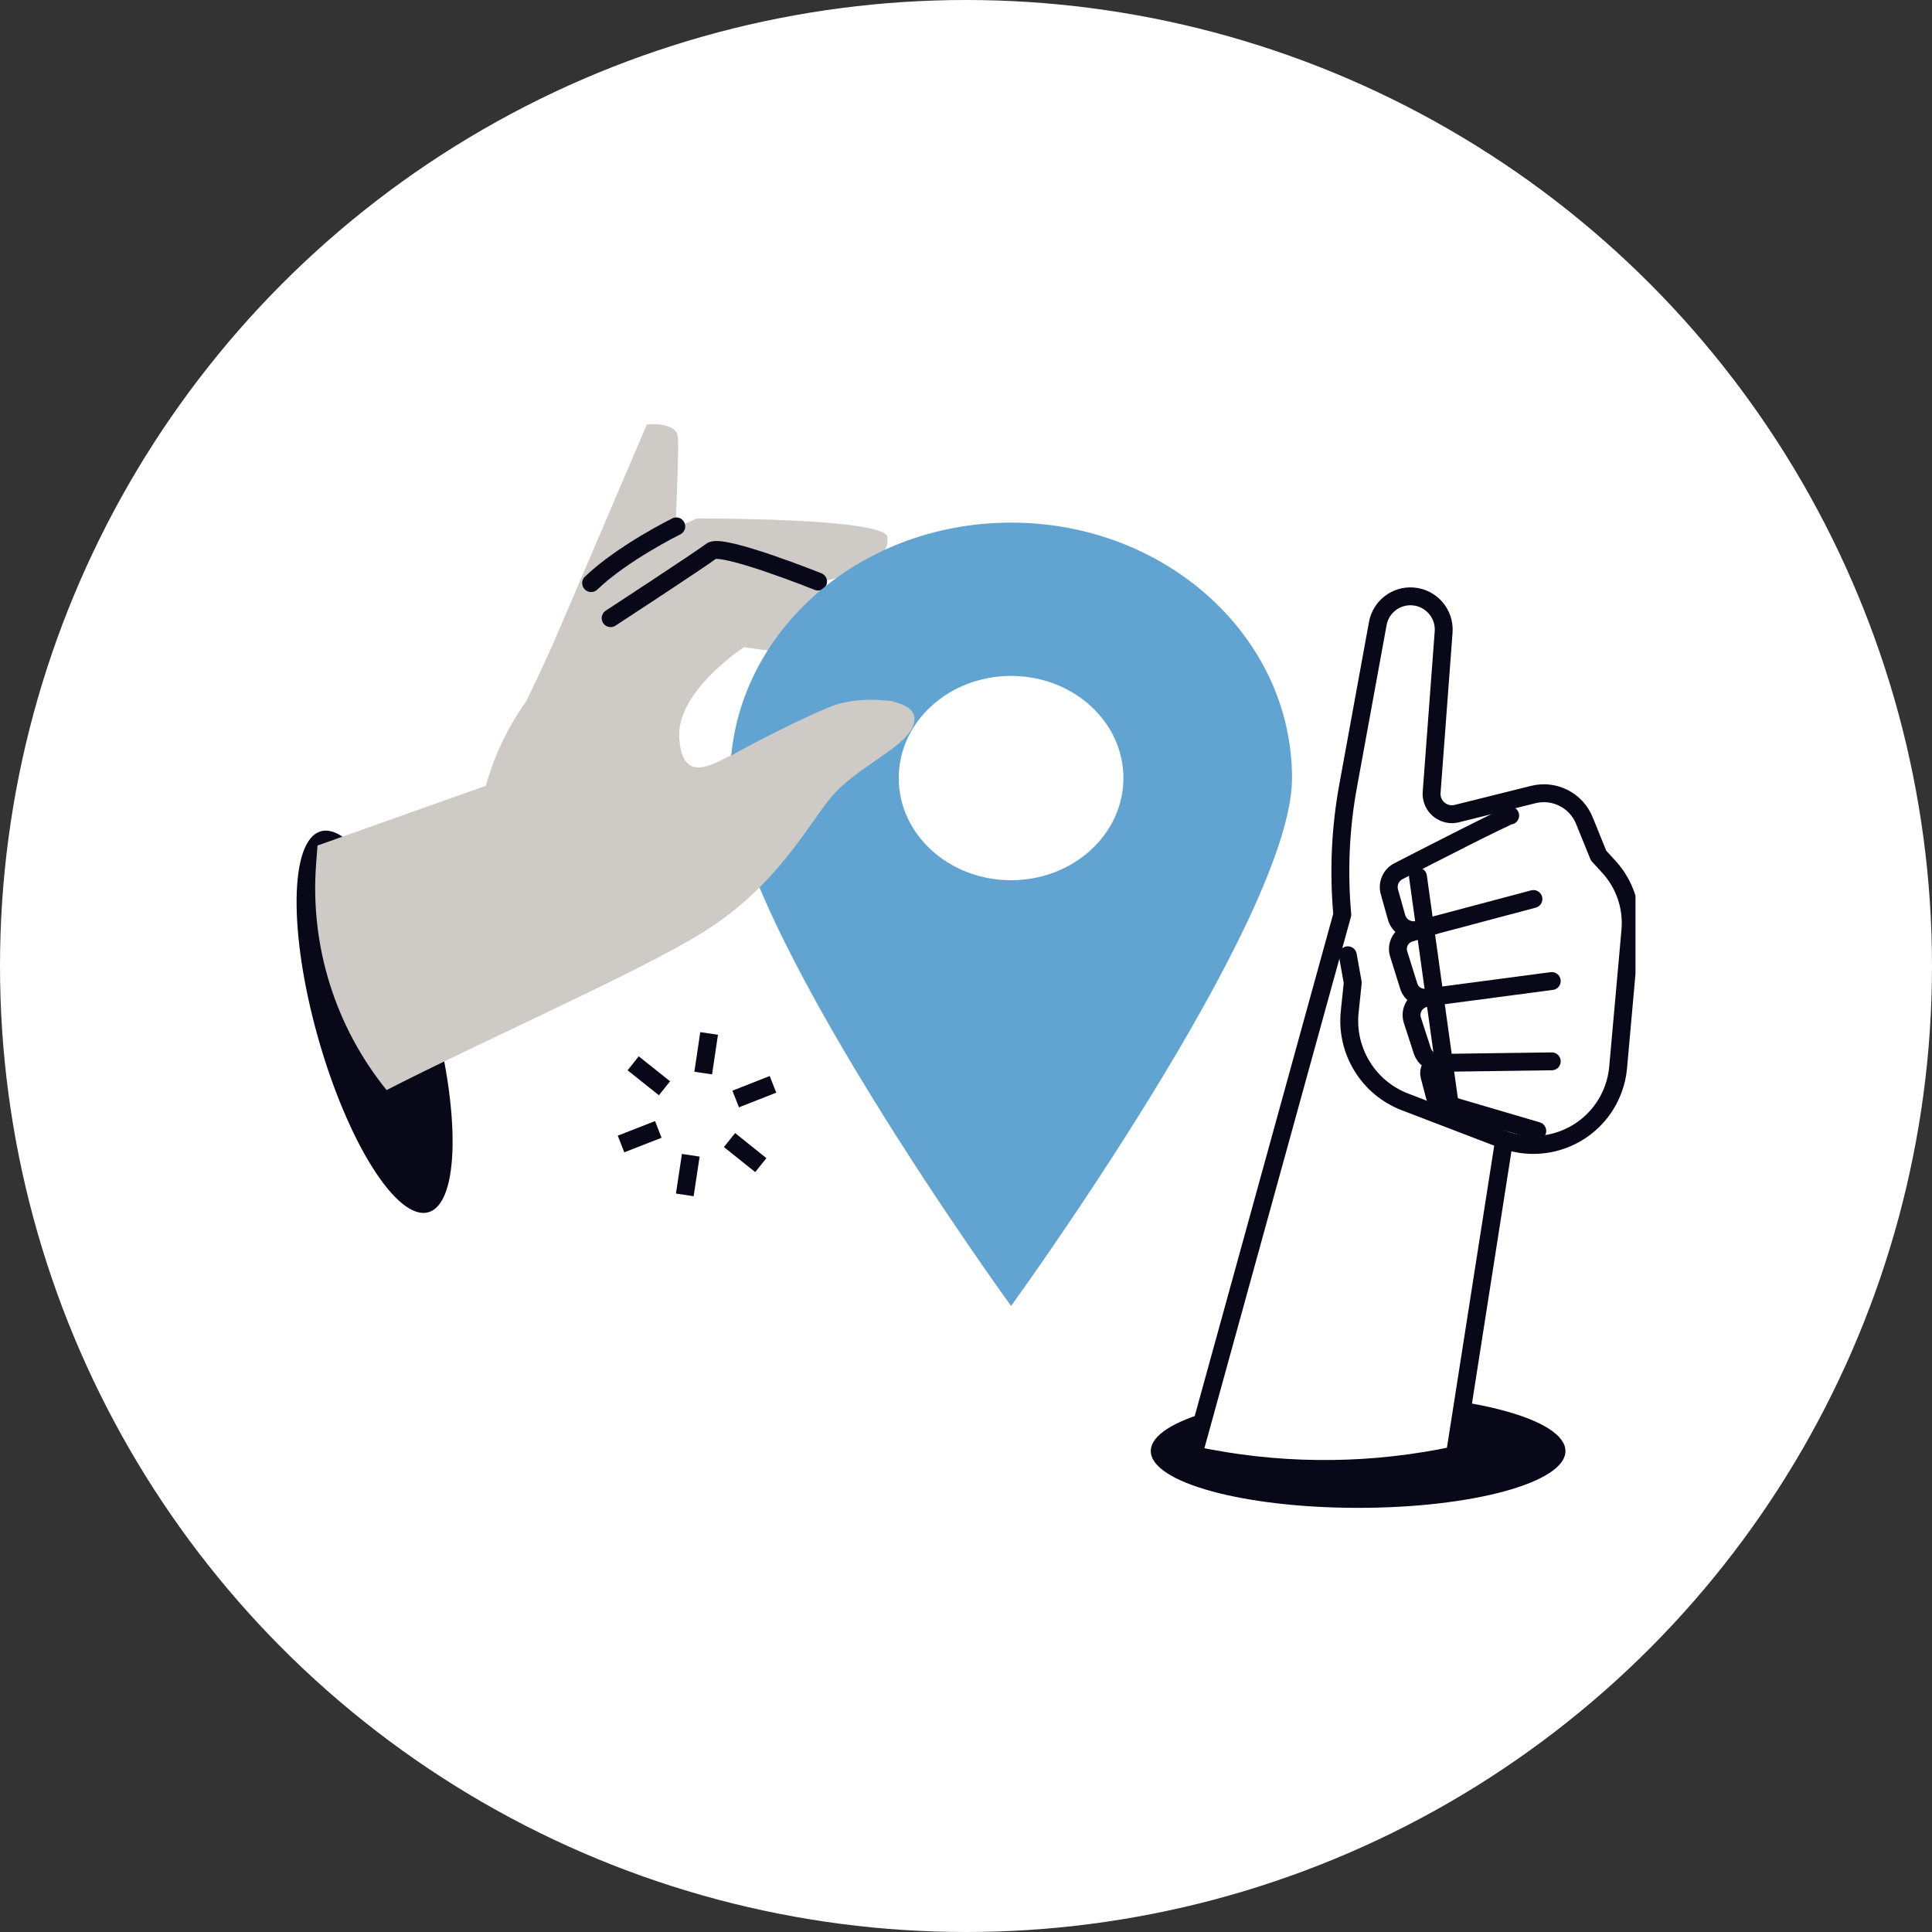
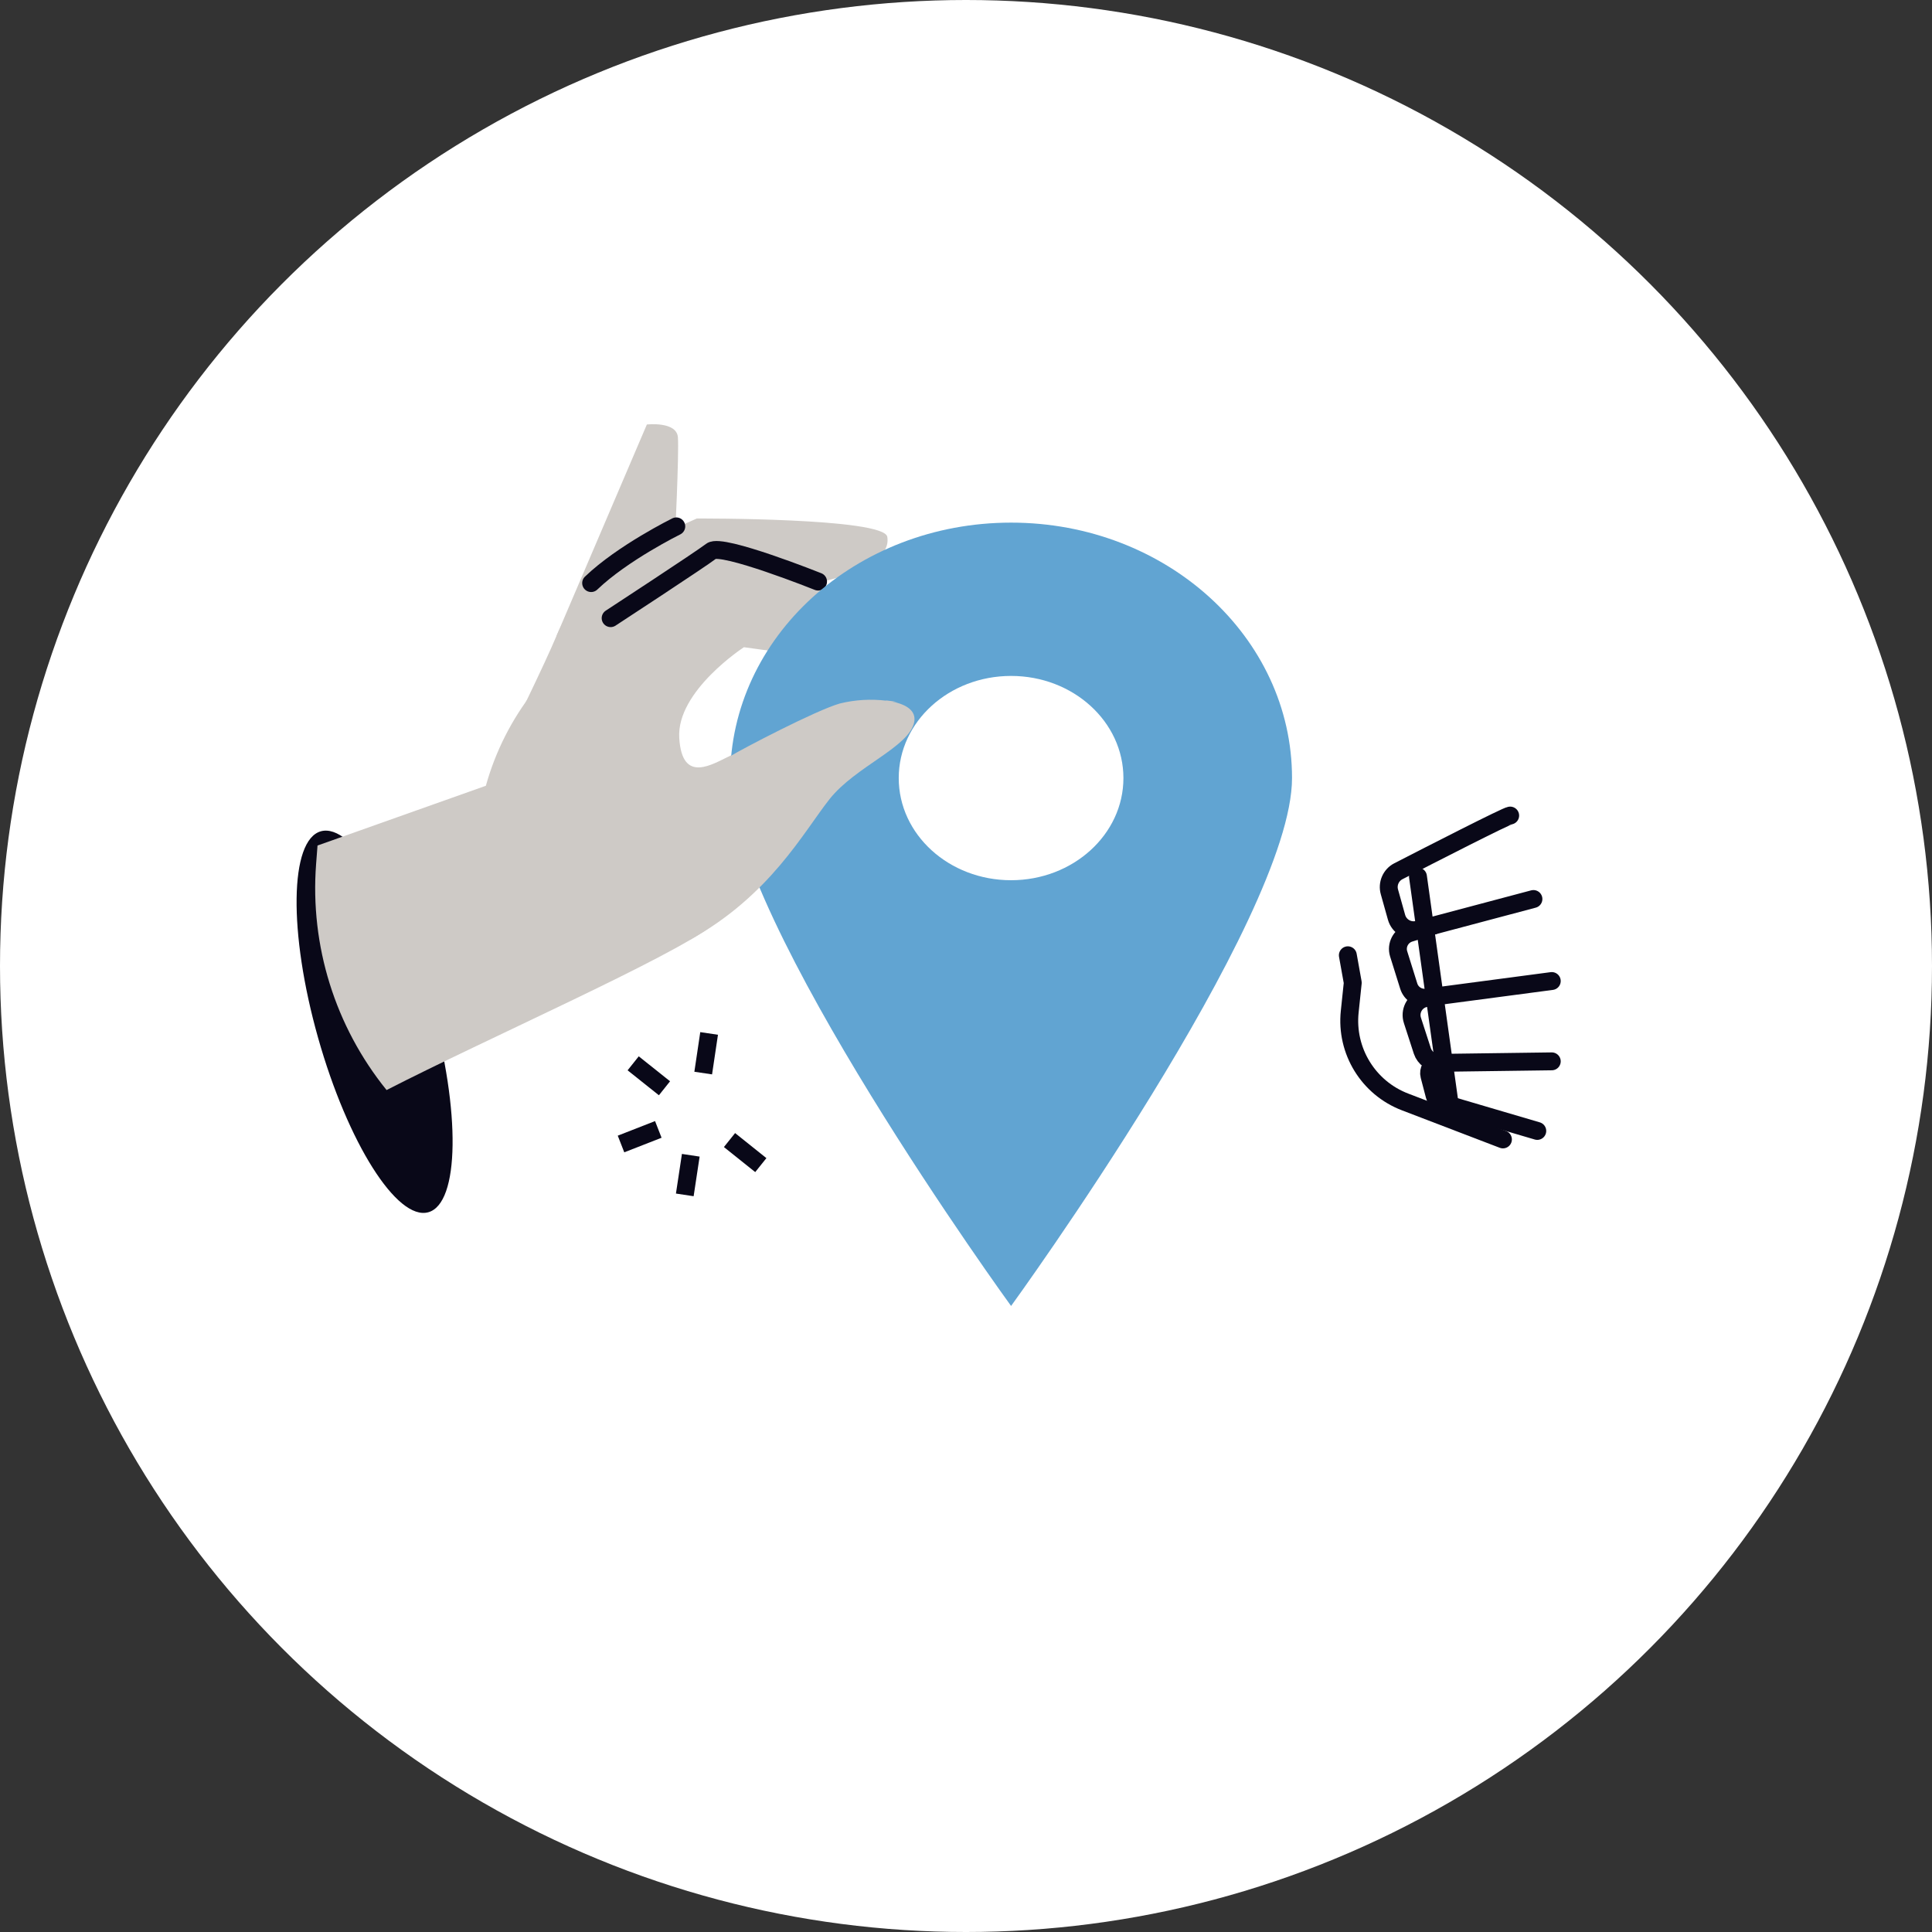
<svg xmlns="http://www.w3.org/2000/svg" id="Ebene_2" data-name="Ebene 2" viewBox="0 0 216 216">
  <rect x="0" y="0" width="216" height="216" fill="#333333" stroke="none" />
  <defs>
    <style>
      .cls-1, .cls-2, .cls-3 {
        fill: none;
      }

      .cls-4 {
        fill: #cecac6;
      }

      .cls-5 {
        fill: #61a4d2;
      }

      .cls-6 {
        fill: #090818;
      }

      .cls-2 {
        stroke-miterlimit: 10;
      }

      .cls-2, .cls-3 {
        stroke: #090818;
        stroke-width: 2px;
      }

      .cls-3 {
        stroke-linecap: round;
        stroke-linejoin: round;
      }

      .cls-7 {
        fill: #fff;
      }

      .cls-8 {
        clip-path: url(#clippath);
      }
    </style>
    <clipPath id="clippath">
      <rect class="cls-1" x="33.15" y="47.42" width="149.7" height="121.16" />
    </clipPath>
  </defs>
  <g id="Ebene_3" data-name="Ebene 3">
    <circle id="Ellipse_1" data-name="Ellipse 1" class="cls-7" cx="108" cy="108" r="108" />
    <g id="Ebene_2-2" data-name="Ebene 2">
      <g id="Gruppe_28" data-name="Gruppe 28">
        <g id="Gruppe_25" data-name="Gruppe 25">
          <g class="cls-8">
            <g id="Gruppe_5" data-name="Gruppe 5">
              <path id="Pfad_66" data-name="Pfad 66" class="cls-6" d="M48.2,112.45c3.32,11.76,3.18,22.1-.31,23.08s-9.01-7.75-12.33-19.51-3.18-22.1.31-23.08c3.49-.98,9.01,7.75,12.33,19.51" />
-               <path id="Pfad_67" data-name="Pfad 67" class="cls-6" d="M175.02,162.23c0,3.51-10.38,6.35-23.18,6.35s-23.18-2.84-23.18-6.35,10.38-6.35,23.18-6.35,23.18,2.84,23.18,6.35" />
              <path id="Pfad_68" data-name="Pfad 68" class="cls-7" d="M162.65,162.7l5.52-35.27c4.94,1.8,10.4-.74,12.2-5.68.29-.78.47-1.6.54-2.42l1.37-15.31c.23-2.59-.64-5.17-2.39-7.09l-1.17-1.28-1.59-3.92c-.91-2.25-3.35-3.49-5.71-2.9l-8.54,2.13c-1.22.31-2.46-.44-2.76-1.66-.06-.24-.08-.48-.06-.72l1.34-17.92c.15-2.05-1.39-3.83-3.44-3.98-1.89-.14-3.58,1.17-3.92,3.03l-3.32,18.17c-.87,4.74-1.08,9.57-.65,14.37l-16.67,60.45,1.87.35c9.06,1.69,18.37,1.58,27.38-.35" />
-               <path id="Pfad_69" data-name="Pfad 69" class="cls-3" d="M162.65,162.7l5.52-35.27c4.94,1.8,10.4-.74,12.2-5.68.29-.78.47-1.6.54-2.42l1.37-15.31c.23-2.59-.64-5.17-2.39-7.09l-1.17-1.28-1.59-3.92c-.91-2.25-3.35-3.49-5.71-2.9l-8.54,2.13c-1.22.31-2.46-.44-2.76-1.66-.06-.24-.08-.48-.06-.72l1.34-17.92c.15-2.05-1.39-3.83-3.44-3.98-1.89-.14-3.58,1.17-3.92,3.03l-3.32,18.17c-.87,4.74-1.08,9.57-.65,14.37l-16.67,60.45,1.87.35c9.06,1.69,18.37,1.57,27.38-.35Z" />
              <path id="Pfad_70" data-name="Pfad 70" class="cls-3" d="M150.69,106.8l.55,3.07-.34,3.24c-.46,4.38,2.08,8.52,6.19,10.09l10.94,4.19" />
              <path id="Pfad_71" data-name="Pfad 71" class="cls-3" d="M173.49,109.68l-13.98,1.85c-.89.12-1.74-.42-2.01-1.28l-1.13-3.61c-.3-.97.24-2.01,1.21-2.32.02,0,.04-.01.06-.02l2.6-.81" />
              <path id="Pfad_72" data-name="Pfad 72" class="cls-3" d="M173.49,118.66l-12.61.17c-.84.01-1.59-.53-1.86-1.33l-1.11-3.42c-.33-1.01.22-2.1,1.23-2.43.13-.04.27-.07.41-.09l1.04-.13" />
              <path id="Pfad_73" data-name="Pfad 73" class="cls-3" d="M168.84,91.18c-.36,0-8.99,4.42-12.49,6.22-.85.43-1.27,1.41-1.01,2.32l.79,2.82c.29,1.06,1.38,1.68,2.44,1.39l12.87-3.42" />
              <path id="Pfad_74" data-name="Pfad 74" class="cls-3" d="M171.87,126.44l-10.7-3.15c-.38-.11-.68-.42-.78-.81l-.58-2.22c-.16-.61.21-1.24.82-1.4.08-.02.17-.03.26-.04" />
              <line id="Linie_18" data-name="Linie 18" class="cls-3" x1="158.53" y1="98" x2="162.07" y2="123.41" />
              <path id="Pfad_75" data-name="Pfad 75" class="cls-4" d="M62.22,71.09l10.1-23.63s3.33-.38,3.47,1.43c.14,1.81-.35,11.86-.35,11.86,0,0-13.08,12.15-13.22,10.34" />
              <path id="Pfad_76" data-name="Pfad 76" class="cls-4" d="M99.2,60.02c-.35-2.14-21.3-2.05-21.3-2.05,0,0-7.22,3.11-9.66,5.41s-4.69,4.51-6.02,7.7-5.06,10.77-5.06,10.77l24.61-13.51,8.44-2.98s9.63-1.42,8.99-5.34" />
              <path id="Pfad_77" data-name="Pfad 77" class="cls-3" d="M75.61,58.85s-6,2.96-9.52,6.34" />
              <path id="Pfad_78" data-name="Pfad 78" class="cls-4" d="M35.5,94.53l18.82-6.68c1.07-3.84,2.89-7.44,5.36-10.58,1.58-2.07,3.38-3.96,5.37-5.63,3.61-3.04,7.37-5.89,11.27-8.54,2.29-1.54,5.19-1.85,7.75-.83l17.24,6.83s.87,5.15-3.5,5.07c-1.9-.03-14.64-1.81-14.64-1.81,0,0-7.55,4.9-7.23,10.14s3.75,2.9,5.81,1.94c1.4-.65,5.91,12.74-2.16,19.05-4.59,3.59-25.31,12.7-36.37,18.38-5.75-7.11-8.57-16.14-7.88-25.26l.16-2.09Z" />
              <path id="Pfad_79" data-name="Pfad 79" class="cls-3" d="M91.46,65.02s-10.77-4.31-11.93-3.41-11.26,7.5-11.26,7.5" />
              <path id="Pfad_80" data-name="Pfad 80" class="cls-5" d="M113.04,58.43c-17.35,0-31.41,12.79-31.41,28.56s31.41,59.02,31.41,59.02c0,0,31.41-43.25,31.41-59.02s-14.06-28.56-31.41-28.56M113.04,98.41c-6.94,0-12.56-5.11-12.56-11.42s5.62-11.42,12.56-11.42,12.56,5.12,12.56,11.42-5.63,11.42-12.56,11.42" />
-               <path id="Pfad_81" data-name="Pfad 81" class="cls-4" d="M81.67,84.53c1.32-.81,9.58-5.13,12.23-5.88,1.7-.42,3.47-.52,5.21-.31-.65-.14,2.32.27.63.1,1.57.31,2.71,1.01,2.47,2.28-.53,2.8-6.55,4.94-9.47,8.63s-6.65,10.77-15.61,15.73c-2.48,1.37-7.51,2.6-12.97,4.57-3.09-1.42-5.2-3.46-5.93-6.05-1.88-6.64,22.13-18.25,23.45-19.06" />
+               <path id="Pfad_81" data-name="Pfad 81" class="cls-4" d="M81.67,84.53c1.32-.81,9.58-5.13,12.23-5.88,1.7-.42,3.47-.52,5.21-.31-.65-.14,2.32.27.63.1,1.57.31,2.71,1.01,2.47,2.28-.53,2.8-6.55,4.94-9.47,8.63s-6.65,10.77-15.61,15.73" />
              <line id="Linie_19" data-name="Linie 19" class="cls-2" x1="69.43" y1="127.9" x2="73.6" y2="126.27" />
-               <line id="Linie_20" data-name="Linie 20" class="cls-2" x1="82.25" y1="122.87" x2="86.42" y2="121.23" />
              <line id="Linie_21" data-name="Linie 21" class="cls-2" x1="76.56" y1="133.59" x2="77.23" y2="129.16" />
              <line id="Linie_22" data-name="Linie 22" class="cls-2" x1="78.62" y1="119.97" x2="79.28" y2="115.54" />
              <line id="Linie_23" data-name="Linie 23" class="cls-2" x1="70.79" y1="118.88" x2="74.29" y2="121.67" />
              <line id="Linie_24" data-name="Linie 24" class="cls-2" x1="81.56" y1="127.46" x2="85.06" y2="130.26" />
            </g>
          </g>
        </g>
      </g>
    </g>
  </g>
</svg>